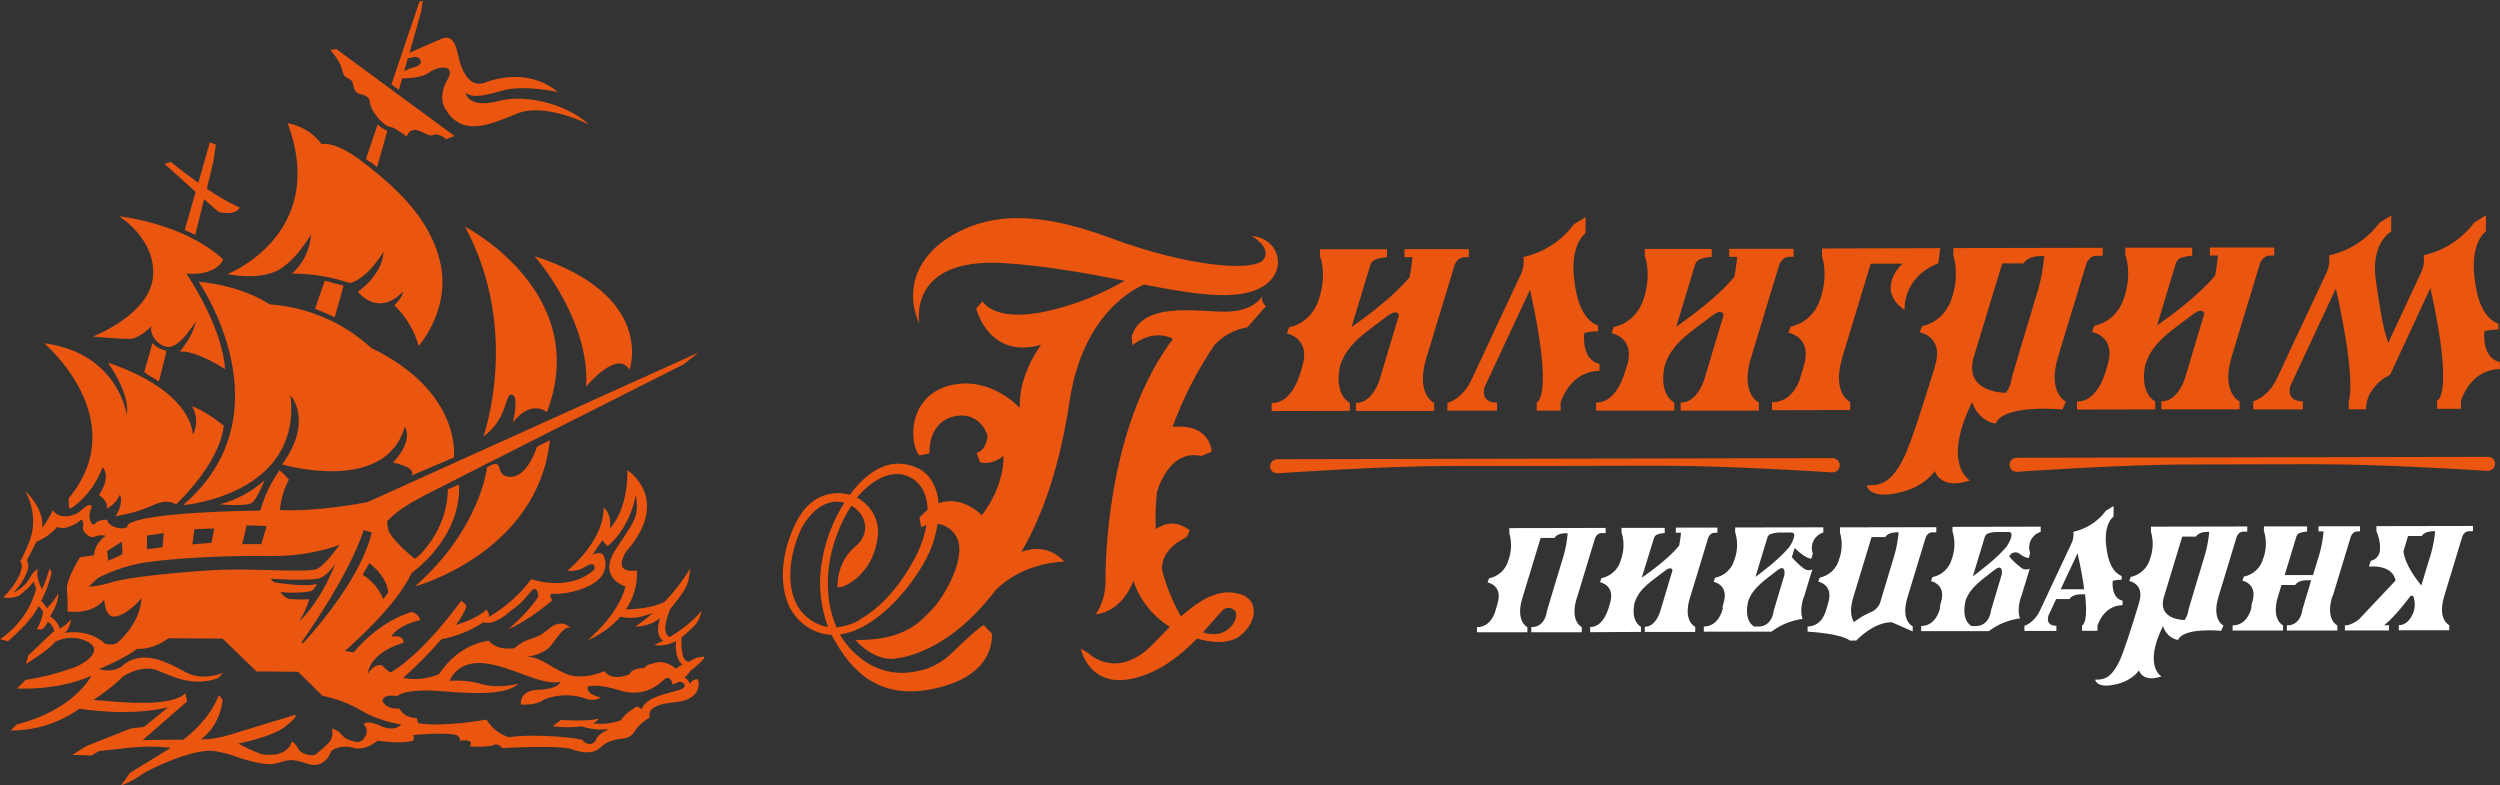
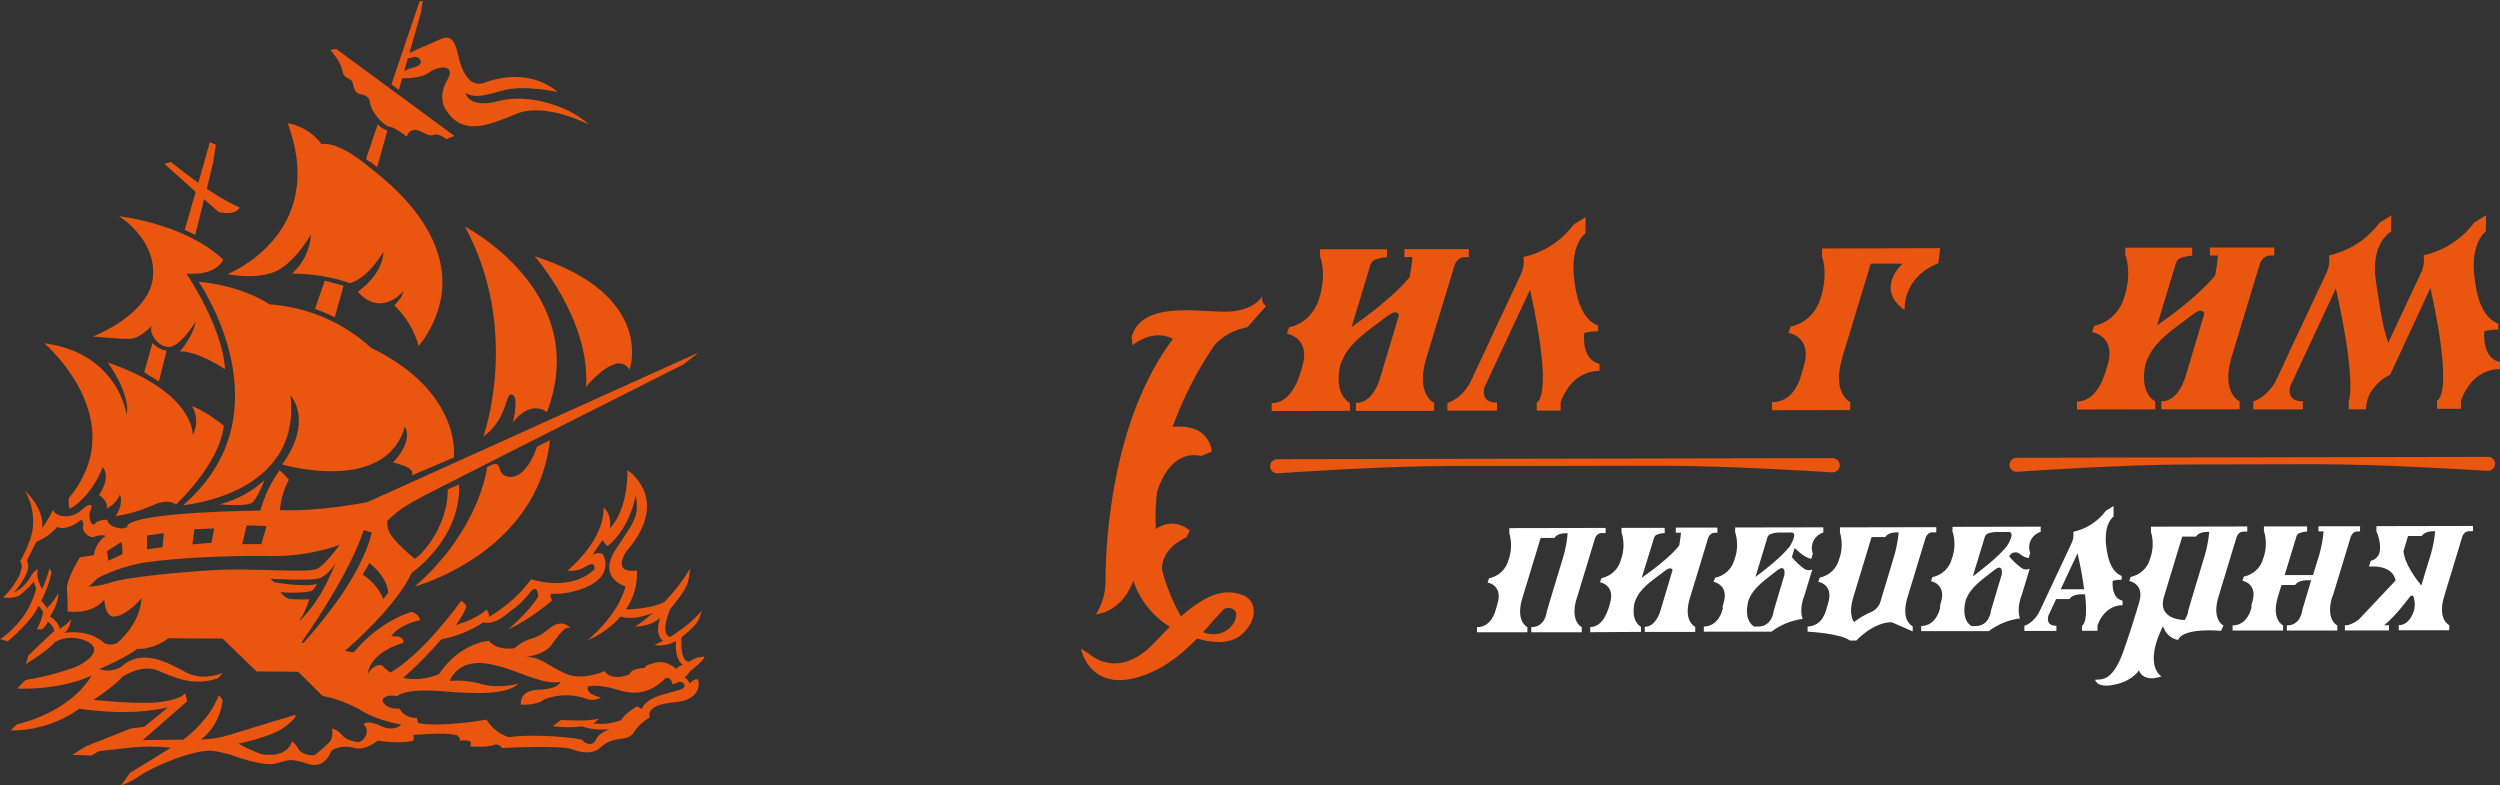
<svg xmlns="http://www.w3.org/2000/svg" width="293" height="92" viewBox="0 0 293 92" fill="none">
  <rect x="0" y="0" width="293" height="92" fill="#333333" stroke="none" />
  <g clip-path="url(#clip0)">
    <path d="M80.227 80.359C80.427 81.188 75.953 81.096 75.217 83.094C75.066 82.998 74.889 82.895 74.677 82.784C74.677 82.784 73.278 83.522 72.791 84.406C71.743 84.8 70.609 84.927 69.497 84.775C69.782 84.667 70.021 84.468 70.177 84.211C68.958 84.609 65.755 84.37 65.755 84.37L64.778 85.107C65.915 85.269 67.071 85.278 68.211 85.132C69.244 85.483 70.347 85.586 71.429 85.435C70.788 85.711 70.09 86.117 69.875 86.629C69.448 87.643 68.366 87.027 68.309 86.769C68.252 86.511 62.65 85.936 59.632 86.401C58.532 86.045 57.601 85.312 57.013 84.336C57.013 84.336 51.833 85.269 49.011 84.753L48.827 84.137C48.415 84.162 48.006 84.071 47.646 83.875C47.286 83.679 46.991 83.386 46.797 83.031C46.797 83.031 45.333 83.249 44.827 82.139C44.827 82.139 44.767 81.306 46.574 81.583C46.574 81.583 47.283 80.632 51.977 81.026C56.67 81.421 59.522 81.284 60.79 80.116C60.79 80.116 58.526 80.768 56.444 80.175C55.233 79.819 53.964 79.694 52.705 79.806C52.705 79.806 53.539 77.285 56.949 77.76C60.36 78.236 63.288 80.341 65.664 79.924C65.664 79.924 65.521 80.757 63.125 80.838C60.73 80.919 61.054 82.582 61.054 82.582C61.054 82.582 62.963 82.703 63.733 81.988C65.336 81.349 67.126 81.32 68.75 81.907C69.022 82.011 69.315 82.049 69.605 82.019C69.894 81.988 70.172 81.889 70.414 81.73C70.414 81.73 68.75 81.49 68.852 80.481C68.852 80.481 69.848 80.042 72.648 80.915C75.447 81.789 77.137 80.322 78.009 79.489C78.009 79.489 78.68 79.209 78.801 80.2C79.045 80.16 79.277 80.071 79.484 79.939C79.801 79.88 80.133 79.939 80.239 80.337L80.227 80.359ZM25.752 59.104C27.709 58.598 29.509 57.629 30.993 56.284C30.993 56.284 30.261 58.19 29.653 58.824C29.046 59.458 25.752 59.104 25.752 59.104ZM40.206 8.567C40.402 9.304 41.232 9.116 41.337 9.735C41.443 10.354 41.632 10.76 41.971 10.948C42.311 11.136 43.265 11.022 43.364 12.054C43.462 13.086 45.02 14.815 45.676 14.863C46.333 14.911 47.529 15.968 47.649 15.968C47.77 15.968 47.774 15.327 48.528 15.231C49.283 15.135 50.185 16.112 50.792 15.825C51.4 15.537 52.301 16.304 52.301 16.304L53.275 15.935L39.402 5.736L38.719 5.854C39.915 7.284 40.013 7.829 40.206 8.567ZM25.654 24.871C27.816 25.276 28.08 24.321 28.08 24.321C26.732 23.704 25.446 22.963 24.239 22.11L24.994 18.998L25.299 16.956L24.598 16.665L23.243 21.42C21.455 20.145 20.029 18.984 20.029 18.984L19.274 19.201L22.93 22.486L21.651 26.95C22.059 27.127 22.47 27.318 22.881 27.536L23.919 23.345L25.654 24.871ZM5.161 40.209C5.161 40.209 15.694 49.144 8.062 58.389C8.062 58.389 7.998 59.62 8.186 59.62C8.375 59.62 10.774 58.083 12.034 54.755C12.034 54.755 13.11 55.801 11.593 58.02C11.593 58.02 12.793 58.758 12.476 59.62C13.194 59.275 13.755 58.683 14.053 57.958C14.053 57.958 14.559 58.946 13.551 60.487C15.032 60.268 16.475 59.852 17.841 59.252C19.795 58.327 20.614 59.13 20.614 59.13C20.614 59.13 25.722 54.445 26.228 49.885C26.228 49.885 24.209 48.23 22.504 47.596C22.809 48.105 22.977 48.682 22.992 49.272C23.006 49.862 22.867 50.446 22.587 50.969C22.587 50.969 22.828 45.967 12.634 42.491C12.634 42.491 15.275 46.062 14.868 48.643C14.868 48.643 13.895 41.37 5.161 40.224V40.209ZM13.959 25.346C13.959 25.346 18.309 27.989 17.928 32.438C17.547 36.888 10.888 39.442 10.888 39.442C10.888 39.442 14.136 39.759 15.275 39.708C16.415 39.656 17.818 38.17 17.818 38.17C17.388 38.808 18.252 40.5 19.659 40.659C21.067 40.817 22.911 37.71 22.911 37.71C22.693 39.35 21.07 41.204 21.07 41.204C23.021 41.042 26.375 43.265 26.375 43.265C26.05 38.185 21.848 32.073 21.848 32.073C25.582 32.313 26.152 30.407 26.152 30.407C21.557 26.139 13.959 25.346 13.959 25.346ZM53.195 53.575C53.195 53.575 54.21 45.974 43.499 40.769C40.245 37.783 36.038 35.982 31.585 35.667C31.585 35.667 28.672 33.544 23.274 33.013C23.274 33.013 34.011 48.414 21.448 59.208C21.448 59.208 35.407 58.072 34.041 46.324C34.041 46.324 36.803 49.273 33.064 54.434C33.064 54.434 45.167 58.006 47.442 50.01C47.442 50.01 48.574 51.518 46.061 54.216C46.061 54.216 48.823 54.733 48.257 55.724L53.214 53.608L53.195 53.575ZM48.362 6.72C49.068 6.403 50.041 7.512 48.525 7.885C48.115 7.981 47.724 8.14 47.366 8.356L47.808 6.793C47.996 6.834 48.193 6.808 48.362 6.72ZM47.136 9.178C47.978 9.178 49.468 9.105 50.26 8.519C51.392 7.671 53.508 7.512 52.426 9.366C51.343 11.221 52.063 12.533 52.063 12.533C54.014 16.131 57.209 14.7 60.567 13.325C63.925 11.95 69.014 14.597 69.014 14.597C66.751 12.426 61.922 10.911 58.402 11.844C54.882 12.776 54.557 10.893 54.557 10.893C55.421 11.423 56.342 11.368 58.836 10.627C61.329 9.886 65.385 10.786 65.385 10.786C62.367 8.301 58.779 8.943 56.832 9.68C54.886 10.417 54.014 7.984 53.69 6.451C53.365 4.917 52.878 4.069 51.739 4.545C50.909 4.895 48.974 5.754 47.996 6.189L49.358 1.371L49.498 0.368L49.57 0.147H49.532L49.555 0.004L49.509 0.147H49.174L45.876 9.886L46.751 10.531L47.129 9.178H47.136ZM26.646 32.118C26.646 32.118 29.665 32.807 32.064 31.907C34.464 31.008 36.448 27.462 36.448 27.462C36.346 29.22 35.551 30.872 34.23 32.07C36.533 32.064 38.822 32.438 40.998 33.176C43.164 32.645 44.952 29.489 44.952 29.489C44.842 32.243 41.934 34.2 41.934 34.2C44.695 37.267 47.242 34.149 47.242 34.149C47.185 34.886 46.212 35.785 46.212 35.785C47.584 37.093 48.571 38.739 49.068 40.548C49.068 40.548 52.886 36.265 51.584 30.706C50.283 25.147 45.737 21.49 42.488 18.962C39.24 16.433 37.693 16.897 37.693 16.897C36.744 15.603 35.316 14.722 33.713 14.439C38.561 27.48 26.646 32.132 26.646 32.132V32.118ZM57.081 54.766C57.081 54.766 56.327 61.961 48.634 68.733C48.634 68.733 63.038 64.818 64.446 51.588L62.937 52.358C62.937 52.358 61.839 55.927 59.809 55.89C57.779 55.853 59.307 53.442 57.1 54.766H57.081ZM56.651 51.168C59.575 49.048 59.141 46.033 60.005 46.247C60.869 46.461 60.115 49.498 60.115 49.498C62.306 46.722 64.095 48.307 64.095 48.307C69.456 34.259 54.493 26.559 54.493 26.559C61.107 38.79 56.651 51.16 56.651 51.16V51.168ZM73.768 43.316C72.316 40.902 68.69 45.318 68.69 45.318C69.203 37.441 62.654 30.028 62.654 30.028C76.9 34.609 73.787 43.316 73.787 43.316H73.768ZM17.29 43.906C17.765 44.168 18.207 44.433 18.61 44.699H18.633L19.52 41.105C18.876 41.001 18.293 40.672 17.878 40.179L16.901 43.615L17.279 43.862V43.906H17.29ZM37.67 36.493C38.229 36.711 38.742 36.943 39.229 37.179L40.266 33.493C39.915 33.382 39.402 33.238 38.78 33.098V33.054C38.553 33.002 38.312 32.951 38.055 32.903L36.923 36.187L37.636 36.486L37.67 36.493ZM43.409 18.965L44.194 19.592L45.401 15.316C44.972 15.155 44.586 14.904 44.269 14.579L42.888 18.634L43.375 19.002V18.954L43.409 18.965ZM44.578 85.048C42.892 84.311 42.609 84.889 42.609 84.889C42.609 84.889 43.462 85.534 42.609 86.629L42.533 86.692C42.443 86.783 42.333 86.855 42.212 86.902C42.092 86.95 41.962 86.972 41.832 86.968C41.251 86.869 40.523 86.662 40.164 86.231C39.515 85.439 38.908 85.398 38.908 85.398C39.018 85.866 38.961 86.356 38.746 86.788C38.436 87.252 37.263 88.199 36.905 88.487C36.15 88.634 35.116 88.188 34.977 87.783C34.802 87.43 34.543 87.123 34.222 86.887C33.66 88.612 31.683 88.55 30.687 88.398C29.738 88.057 28.821 87.638 27.944 87.145C27.944 87.145 31.796 86.408 33.422 85.162C35.048 83.916 34.599 83.776 34.599 83.776L27.054 86.076C25.924 86.449 24.741 86.648 23.549 86.666C25.941 84.874 26.084 82.01 26.084 82.01L25.654 81.465C24.598 84.196 22.327 86.061 21.482 86.688C19.693 86.688 16.735 86.736 16.735 86.736H16.705H16.735L21.927 82.202L21.723 81.251L21.346 81.561C19.712 82.482 16.747 82.371 16.747 82.371H15.743C14.264 82.313 11.97 82.125 10.948 82.036C11.736 81.509 13.472 80.307 14.393 79.29C14.393 79.29 16.584 77.815 18.452 78.575C20.32 79.334 22.602 80.517 25.564 79.485L26.13 78.851C26.13 78.851 23.866 79.883 21.825 78.811C19.784 77.738 16.668 75.862 14.23 78.136C13.845 78.368 13.412 78.513 12.963 78.561C12.513 78.61 12.058 78.56 11.631 78.416C11.631 78.416 14.8 77.067 16.098 76.035C16.098 76.035 17.724 76.271 19.754 74.804L26.088 74.844L30.068 78.693L34.943 78.733L37.787 81.549C39.383 81.868 40.913 82.445 42.315 83.256C44.265 84.487 47.027 84.922 47.027 84.922C47.027 84.922 46.295 85.837 44.608 85.081L44.578 85.048ZM7.605 74.144C7.605 74.144 8.111 73.849 8.36 72.555C7.974 73.011 7.509 73.398 6.987 73.698C6.987 73.698 6.987 73.001 5.855 72.223C5.855 72.223 6.873 70.83 6.821 69.54C6.474 70.183 6.027 70.77 5.496 71.28C5.322 70.966 5.099 70.68 4.836 70.432C5.371 69.375 5.781 68.262 6.058 67.114L5.802 66.62C5.581 67.454 5.292 68.269 4.938 69.057C4.938 69.057 4.074 67.564 4.478 66.668C4.048 66.904 3.709 67.27 3.512 67.712C3.074 68.48 2.396 69.091 1.576 69.455C2.334 68.692 2.909 67.774 3.259 66.768C3.35 66.398 3.314 66.01 3.157 65.662L4.289 63.48C5.227 63.1 6.058 62.506 6.711 61.747C6.711 61.747 7.13 62.064 8.058 61.747C8.61 61.56 9.117 61.266 9.548 60.881C9.65 60.999 9.72 61.14 9.752 61.291C9.784 61.443 9.778 61.599 9.733 61.747C9.594 62.293 10.488 63.2 11.129 62.883C11.534 62.727 11.977 62.696 12.4 62.794C12.012 63.051 11.685 63.389 11.444 63.782C11.203 64.176 11.053 64.616 11.005 65.072L9.382 65.308C9.382 65.308 7.715 67.929 7.839 69.12C7.913 69.964 7.94 70.812 7.918 71.659C7.918 71.659 10.763 72.135 12.223 70.27C12.223 70.27 12.265 72.135 13.242 72.253C14.219 72.371 15.841 71.062 16.569 70.111C16.569 70.111 16.675 72.762 13.717 75.375C13.257 75.574 12.735 75.588 12.265 75.412C12.265 75.412 10.737 73.72 7.583 74.166L7.605 74.144ZM17.154 65.905C20.455 65.404 26.586 65.087 31.528 65.168C36.471 65.249 39.806 63.848 39.806 63.848C39.806 63.848 38.18 66.167 37.165 66.668C36.15 67.17 29.585 66.576 25.303 66.805C21.021 67.033 14.883 67.667 13.163 68.213C12.279 68.521 11.356 68.704 10.42 68.758L11.442 67.76C13.23 66.831 15.165 66.201 17.166 65.894L17.154 65.905ZM14.268 63.498L14.313 63.907L14.362 64.951L12.687 65.725L12.548 64.586L14.268 63.498ZM17.245 62.761L19.199 62.488L19.041 64.14L17.226 64.368V62.776L17.245 62.761ZM22.783 62.024L25.107 61.932L24.783 63.616L22.549 63.797L22.783 62.024ZM28.921 61.57L31.249 61.659L30.623 63.771H28.389L28.902 61.593L28.921 61.57ZM33.713 70.115C33.364 69.957 33.073 69.7 32.875 69.378C34.007 69.558 36.225 69.422 36.55 69.238C36.816 69.018 37.023 68.739 37.154 68.423C35.807 68.876 32.132 68.239 32.132 68.239L31.691 67.826C31.691 67.826 36.576 68.143 37.553 67.734C38.531 67.325 39.319 66.008 39.319 66.008C37.365 70.963 35.041 72.824 35.041 72.824C35.572 72.027 35.978 71.158 36.248 70.244C36.248 70.244 34.154 70.292 33.69 70.156L33.713 70.115ZM43.567 62.414C43.05 64.626 41.304 68.935 35.565 75.353L35.316 75.309C35.316 75.309 40.817 67.664 42.628 62.123L43.567 62.414ZM45.484 69.477L44.925 70.215C44.446 69.036 43.599 68.035 42.503 67.354L43.296 65.99C45.623 67.9 45.484 69.488 45.484 69.488V69.477ZM51.739 74.922C53.495 74.592 55.164 73.916 56.644 72.935C57.104 73.086 58.123 73.127 59.767 71.671L59.918 71.538C61.529 70.495 62.152 69.208 62.518 69.057C63.076 68.832 63.076 69.923 63.076 69.923C62.054 71.648 59.586 73.739 59.586 73.739C62.054 72.695 64.751 70.332 64.751 70.332C64.644 70.245 64.568 70.126 64.534 69.994C64.5 69.861 64.51 69.722 64.563 69.595C66.161 69.659 67.749 69.315 69.169 68.596C71.403 67.417 71.029 65.78 70.75 65.142C70.471 64.505 69.448 65.006 69.448 65.006C69.448 65.006 70.659 63.141 70.659 63.325C70.659 63.509 71.218 64.007 71.218 64.007C73.961 61.733 74.519 58.006 74.519 58.006C74.938 60.641 74.334 61.051 72.146 64.416C69.958 67.782 73.312 68.733 73.312 68.733C72.425 72.187 68.845 75.051 68.845 75.051C70.337 74.419 71.664 73.466 72.727 72.264C73.987 72.633 75.406 72.282 76.534 71.829C75.876 72.407 75.182 72.944 74.455 73.436C75.514 73.438 76.542 73.088 77.371 72.445C76.779 74.162 77.371 74.848 77.711 75.095C77.382 75.268 77.035 75.434 76.673 75.589C77.554 75.74 78.461 75.576 79.227 75.124C79.076 76.746 79.563 77.539 79.982 77.915C79.702 77.998 79.455 78.164 79.276 78.39C79.276 78.39 77.854 77.141 76.511 77.775C76.511 77.775 75.722 77.852 75.538 78.291C75.538 78.291 74.028 78.269 73.772 79.028C73.772 79.028 71.78 79.942 70.848 78.659C70.848 78.659 68.267 79.832 66.298 78.958C64.412 78.129 63.197 76.905 61.65 76.99C62.261 76.916 63.853 76.621 64.631 75.585C65.608 74.273 66.177 73.374 66.845 73.621C66.845 73.621 65.913 72.312 64.246 73.761C62.578 75.209 62.031 74.472 60.288 75.972C60.288 75.972 58.315 76.341 57.3 75.099C57.3 75.099 53.905 75.298 51.452 79.01C50.131 79.574 48.664 79.728 47.249 79.452C48.834 78.047 50.324 76.544 51.709 74.951L51.739 74.922ZM82.027 76.975C81.576 77.101 81.149 77.297 80.763 77.557C79.808 77.576 79.823 75.504 79.869 74.697L80.095 74.516C81.872 73.02 81.846 72.854 82.264 71.567C81.184 72.779 79.918 73.82 78.51 74.653C77.541 74.284 78.08 72.526 78.556 71.365L78.733 71.151C80.725 68.674 80.653 68.453 80.895 66.595C80.054 68.02 79.041 69.342 77.877 70.531C76.473 71.287 74.221 71.409 73.349 71.427C74.27 70.082 74.726 68.484 74.651 66.867C71.58 67.236 73.395 64.637 73.395 64.637C78.79 58.456 73.534 55.094 73.534 55.094C73.579 59.956 71.489 61.913 71.489 61.913C71.674 60.004 70.735 59.502 70.735 59.502C70.829 63.41 66.502 66.875 66.502 66.875C67.27 66.978 68.049 66.8 68.69 66.374C69.897 65.636 69.667 66.742 69.667 66.742C66.691 69.466 62.269 67.877 62.269 67.877C60.934 69.663 59.244 71.168 57.3 72.301C57.32 72.147 57.303 71.991 57.252 71.845C57.2 71.698 57.115 71.566 57.002 71.457C55.731 72.651 53.388 73.248 53.388 73.248C53.999 72.651 54.663 71.158 54.663 71.158C54.61 70.712 54.052 70.421 54.052 70.421C50.343 75.397 47.608 77.734 45.774 78.822C45.411 78.588 45.08 78.309 44.79 77.992C44.79 77.992 43.997 77.624 43.126 78.943C43.126 78.943 43.126 76.603 47.276 75.335C47.276 75.335 47.521 74.42 45.876 74.597C45.876 74.597 46.386 73.366 49.249 72.669C49.188 72.434 49.06 72.221 48.88 72.052C48.701 71.884 48.477 71.769 48.234 71.718C48.234 71.718 44.639 72.633 41.443 76.463L40.428 76.275C41.183 75.637 46.487 70.978 48.249 67.14C48.249 67.14 54.071 63.141 53.799 56.789L52.471 57.353C52.471 57.353 52.743 61.268 49.275 64.973L48.627 65.5C48.627 65.5 45.755 63.225 45.484 62.009C45.416 61.702 45.379 61.39 45.371 61.076C46.141 60.285 47.022 59.605 47.989 59.056V59.031L49.619 58.135L49.807 58.039C55.98 54.861 80.133 42.693 80.133 42.693L81.865 41.318L43.081 58.843C42.435 58.972 37.169 59.982 32.804 59.782C32.91 58.535 33.269 57.321 33.86 56.211C33.529 55.814 33.165 55.444 32.773 55.105C31.748 56.546 30.983 58.148 30.51 59.842C30.51 59.842 16.6 59.937 14.951 61.522L14.909 61.803C14.693 61.835 14.479 61.881 14.268 61.939C13.596 61.873 12.691 61.648 12.574 60.914C12.574 60.914 11.552 60.866 11.133 61.368C10.714 61.869 10.25 60.457 10.62 59.779C10.989 59.101 10.48 58.868 9.552 59.779C8.624 60.689 6.76 60.822 6.202 59.779C5.843 60.505 5.426 61.202 4.957 61.865C5.179 59.506 2.953 57.541 2.953 57.541C4.685 60.741 3.504 63.358 3.372 63.635C3.083 64.386 2.742 65.117 2.354 65.824C2.354 65.824 2.863 66.075 2.252 67.465C1.787 68.416 1.147 69.277 0.365 70.004C1 70.141 1.662 70.071 2.252 69.805C2.252 69.805 3.829 68.559 3.931 68.113L4.236 69.009C3.596 71.406 2.096 73.499 0.011 74.907L0.928 75.158C0.928 75.158 3.882 72.669 4.489 71.029C4.732 71.213 4.925 71.452 5.051 71.726C4.935 72.446 4.679 73.138 4.297 73.764H4.904C4.904 73.764 5.21 73.665 5.617 72.868C5.617 72.868 6.424 73.436 6.315 74.081C6.284 74.069 6.253 74.059 6.221 74.052L3.319 76.82L3.04 77.823C3.04 77.823 5.719 76.197 6.436 75.242C7.033 74.919 7.705 74.749 8.388 74.749C9.071 74.749 9.743 74.919 10.341 75.242C12.325 76.389 9.511 77.948 8.73 78.213L8.65 78.243C6.816 78.903 4.921 79.389 2.991 79.695L1.991 80.691C1.991 80.691 6.704 81.008 10.725 79.183C10.725 79.183 8.737 83.19 1.991 84.897L1.237 85.612C4.128 85.632 6.948 84.741 9.28 83.072H9.371C14.502 83.809 17.962 83.319 19.693 82.902L16.883 85.188L15.302 85.387L10.107 87.447L8.469 88.469L10.733 88.55L11.586 88.034L15.091 87.643H15.117C16.746 87.455 18.392 87.455 20.021 87.643L15.211 90.592C14.9 91.085 14.561 91.561 14.196 92.018C14.034 92.136 15.294 91.701 16.46 90.868C17.626 90.035 22.749 87.698 25.062 88.015C25.863 88.146 26.652 88.335 27.424 88.583H27.393C27.393 88.583 30.762 89.855 32.238 89.504C33.713 89.154 33.867 88.767 36.01 89.504C38.153 90.242 38.81 88.03 38.81 88.03C39.421 87.477 40.719 87.436 41.247 87.595C41.28 87.605 41.314 87.611 41.349 87.613C42.334 87.982 43.382 87.418 43.914 87.057C44.017 87.004 44.109 86.935 44.19 86.854L44.258 86.799C44.465 86.835 47.065 87.237 48.449 86.799C48.508 86.584 48.508 86.358 48.449 86.142C48.449 86.142 52.086 85.774 53.546 86.165C53.546 86.165 54.093 86.533 53.852 86.817C54.235 86.744 54.63 86.752 55.01 86.839C55.353 86.998 55.089 87.473 55.089 87.473C55.089 87.473 57.285 87.65 58.013 87.256C58.176 87.236 58.341 87.266 58.487 87.34C58.632 87.415 58.751 87.53 58.828 87.672C58.828 87.672 65.732 87.304 67.03 87.809C68.328 88.314 69.448 88.288 70.12 87.809C70.791 87.329 71.01 86.799 72.84 86.581C74.67 86.364 73.878 85.59 75.787 84.322C75.92 84.243 76.046 84.155 76.164 84.056C76.164 84.056 75.451 82.615 79.012 82.316C82.574 82.018 81.816 79.629 81.816 79.629C81.816 79.629 81.306 79.482 80.846 80.127C80.846 80.127 80.563 79.452 80.223 79.452C80.479 79.196 80.711 78.918 80.918 78.623C80.918 78.623 83.66 76.499 82.015 77.056L82.027 76.975Z" fill="#EA5510" />
-     <path d="M190.641 42.911C190.464 43.497 189.656 47.183 187.064 47.183V48.123H196.236V47.187C196.236 47.187 194.35 46.339 195.104 42.848C195.131 42.786 195.157 42.712 195.183 42.635C196.055 40.098 198.424 38.731 200.612 37.035C201.488 36.357 201.869 36.49 202.012 36.899C201.084 39.98 199.794 44.304 199.794 44.304C199.794 44.304 199.009 47.213 196.972 47.183V48.12H206.14V47.179C206.14 47.179 203.917 46.188 205.23 41.894C206.543 37.599 208.55 30.968 208.55 30.968C208.664 30.707 208.84 30.477 209.063 30.297C209.251 30.175 209.468 30.105 209.693 30.094H210.203V29.158H202.657V30.094H203.593C203.593 30.094 203.506 31.159 203.272 32.42C201.499 34.65 198.077 37.157 196.459 38.285L198.677 30.975C198.719 30.844 198.789 30.724 198.883 30.622C198.977 30.521 199.092 30.44 199.22 30.385C199.664 30.224 200.131 30.13 200.605 30.109H200.563H200.612V29.172H192.769V30.109H192.807C192.807 30.109 193.595 32.114 192.629 35.048C191.663 37.983 189.139 38.314 189.139 38.314L188.875 39.051C188.875 39.051 191.731 39.538 190.675 42.937L190.641 42.911Z" fill="#EA5510" />
    <path d="M245.203 38.915C245.203 38.915 248.055 39.402 247.002 42.8C246.821 43.372 246.014 47.073 243.422 47.058V47.998L252.593 47.979V47.043C252.593 47.043 250.707 46.195 251.439 42.705C251.465 42.642 251.492 42.568 251.522 42.491C252.39 39.955 254.759 38.587 256.947 36.891C257.826 36.213 258.207 36.346 258.347 36.755C257.419 39.837 256.129 44.161 256.129 44.161C256.129 44.161 255.344 47.069 253.307 47.039V47.976H262.478V47.036C262.478 47.036 260.256 46.044 261.569 41.75C262.882 37.455 264.889 30.824 264.889 30.824C265.003 30.563 265.18 30.332 265.406 30.153C265.591 30.03 265.808 29.96 266.032 29.95H266.541V29.014H258.996V29.95H259.943C259.943 29.95 259.856 31.016 259.618 32.276C257.845 34.488 254.423 37.013 252.805 38.141C253.914 34.495 255.023 30.831 255.023 30.831C255.065 30.701 255.135 30.58 255.229 30.479C255.323 30.377 255.438 30.296 255.566 30.241C256.01 30.08 256.478 29.986 256.951 29.965H256.91H256.925V29.029H249.081V29.965H249.123C249.123 29.965 249.907 31.97 248.945 34.904C247.983 37.839 245.452 38.17 245.452 38.17L245.191 38.908L245.203 38.915Z" fill="#EA5510" />
    <path d="M157.045 42.889C157.072 42.826 157.098 42.756 157.125 42.675C157.996 40.139 160.365 38.771 162.554 37.076C163.429 36.398 163.814 36.534 163.953 36.939C163.025 40.025 161.735 44.345 161.735 44.345C161.735 44.345 160.95 47.253 158.913 47.227V48.164H168.084V47.227C168.084 47.227 165.862 46.232 167.175 41.938C168.488 37.643 170.495 31.012 170.495 31.012C170.609 30.751 170.785 30.521 171.008 30.341C171.196 30.219 171.413 30.149 171.638 30.138H172.148V29.202H164.602V30.138H165.538C165.538 30.138 165.451 31.2 165.213 32.464C163.44 34.676 160.018 37.201 158.4 38.325C159.509 34.68 160.618 31.019 160.618 31.019C160.66 30.888 160.731 30.768 160.824 30.665C160.918 30.563 161.033 30.481 161.161 30.426C161.606 30.264 162.073 30.171 162.546 30.149H162.505H162.554V29.213H154.71V30.149H154.748C154.748 30.149 155.536 32.158 154.57 35.089C153.605 38.019 151.081 38.355 151.081 38.355L150.82 39.092C150.82 39.092 153.672 39.579 152.62 42.977C152.439 43.549 151.631 47.25 149.04 47.239V48.175L158.207 48.156V47.22C158.207 47.22 156.321 46.372 157.053 42.882L157.045 42.889Z" fill="#EA5510" />
    <path d="M215.934 41.824C217.243 37.533 219.254 30.898 219.254 30.898H222.978C222.978 30.898 219.684 33.847 223.219 36.339C223.219 36.339 222.917 32.508 227.177 30.853L227.395 29.084L213.538 29.121V30.057C213.538 30.057 214.323 32.062 213.361 34.997C212.399 37.931 209.871 38.263 209.871 38.263L209.607 39C209.607 39 212.459 39.486 211.407 42.885C211.361 43.029 211.327 43.151 211.301 43.254L211.003 44.256C211.003 44.256 210.267 47.15 207.675 47.139V48.075L216.847 48.057V47.121C216.847 47.121 214.628 46.125 215.941 41.831L215.934 41.824Z" fill="#EA5510" />
-     <path d="M238.816 34.116C238.243 35.959 235.798 44.197 235.798 44.197C235.726 44.857 235.49 45.49 235.111 46.041C235.111 46.041 230.044 46.096 231.339 41.801C232.633 37.507 234.666 30.868 234.666 30.868H237.164C237.164 30.868 237.541 30.05 239.103 30.013H239.586C239.462 31.407 239.21 32.788 238.831 34.138L238.816 34.116ZM241.721 47.983L242.129 47.062C242.129 47.062 239.91 46.07 241.219 41.776C242.529 37.481 244.539 30.85 244.539 30.85C244.654 30.588 244.831 30.358 245.056 30.179C245.241 30.055 245.458 29.985 245.683 29.976H246.437V29.04L228.932 29.073V30.009C228.932 30.009 229.716 32.015 228.75 34.949C227.785 37.883 225.261 38.215 225.261 38.215L225 38.952C225 38.952 227.853 39.442 226.796 42.837C226.747 42.996 226.713 43.132 226.687 43.25C225.355 47.563 223.902 52.075 223.152 53.605C221.533 56.922 220.092 56.885 218.771 56.885C218.771 56.885 219.036 58.673 222.891 57.659C225.717 56.922 226.758 55.201 226.758 55.201C226.758 55.201 227.404 57.497 230.875 56.307C230.875 56.307 227.528 54.464 231.135 47.124C231.954 49.502 233.904 49.638 233.904 49.638C234.843 47.312 241.714 47.99 241.714 47.99L241.721 47.983Z" fill="#EA5510" />
    <path d="M169.639 47.183V48.12H175.449V47.183C173.344 47.205 174 45.34 174 45.34L179.32 33.957C182.16 46.778 180.101 47.161 180.101 47.161V48.12H182.904V47.161C184.307 43.217 187.461 43.475 187.461 43.475V42.645C185.265 42.159 185.677 39.022 185.677 39.022C186.207 38.893 186.752 38.829 187.299 38.83V38.159C186.209 37.747 185.107 36.574 184.632 33.714C184.613 33.603 184.598 33.5 184.586 33.397C184.575 33.294 184.564 33.242 184.549 33.165C183.866 28.653 185.82 27.344 185.82 27.344L185.846 25.435L184.466 26.282C183.031 28.222 180.925 29.587 178.539 30.123C178.651 30.881 178.519 31.654 178.161 32.335C178.161 32.335 173.562 42.1 172.502 44.426C171.442 46.752 169.669 47.22 169.669 47.22L169.639 47.183Z" fill="#EA5510" />
    <path d="M291.189 38.808C291.72 38.679 292.264 38.615 292.811 38.617V37.946C291.725 37.533 290.619 36.361 290.144 33.496C290.125 33.378 290.11 33.268 290.099 33.157L290.065 32.951C289.382 28.439 291.336 27.13 291.336 27.13L291.363 25.228L289.982 26.076C288.548 28.016 286.441 29.381 284.055 29.917C284.163 30.669 284.031 31.435 283.677 32.11C283.677 32.11 281.58 36.563 279.905 40.176C279.222 38.333 278.867 35.664 278.46 32.973C277.773 28.461 280.237 27.149 280.237 27.149L280.263 25.247L278.882 26.098C277.448 28.038 275.342 29.403 272.955 29.939C273.066 30.697 272.935 31.47 272.578 32.151C272.578 32.151 267.975 41.916 266.919 44.242C265.862 46.568 264.085 47.036 264.085 47.036V47.98H269.896V47.036C267.79 47.058 268.447 45.193 268.447 45.193L273.763 33.81C276.253 44.986 275.272 47.014 275.272 47.014V47.972H277.298C277.296 47.22 277.515 46.483 277.928 45.849C278.466 45.023 279.225 44.356 280.123 43.921L284.843 33.751C287.68 46.571 285.624 46.955 285.624 46.955V47.913H288.427V46.951C289.831 43.011 292.985 43.265 292.985 43.265V42.435C290.815 41.956 291.166 38.893 291.174 38.816L291.189 38.808Z" fill="#EA5510" />
-     <path d="M107.962 61.806C108.158 61.692 108.367 61.599 108.584 61.53C108.324 62.938 107.839 64.298 107.147 65.559C105.121 69.319 102.714 71.457 101.11 72.4C100.934 72.492 100.769 72.605 100.62 72.736L100.386 72.854C99.657 73.223 98.861 73.449 98.043 73.521C97.232 71.678 96.798 69.341 97.141 66.374C97.502 63.85 98.402 61.428 99.782 59.267C101.518 60.24 102.129 62.496 100.231 64.059C97.949 65.957 98.156 68.851 98.156 68.851L98.715 68.77C98.858 68.722 102.284 67.531 102.865 62.945C102.99 62.025 102.824 61.09 102.39 60.264C101.956 59.439 101.274 58.763 100.435 58.327C100.435 58.327 103.325 54.556 106.392 55.813C107.973 56.458 108.656 57.943 108.728 59.735C108.375 60.017 108.052 60.331 107.762 60.675L107.969 61.806H107.962ZM96.183 73.263C95.434 72.995 94.759 72.561 94.21 71.995C93.662 71.429 93.255 70.746 93.022 70.001C92.165 67.501 92.803 64.221 93.957 61.865C95.266 59.543 97.081 58.419 98.956 58.916C97.538 61.163 96.617 63.674 96.251 66.289C95.91 68.715 96.186 71.187 97.055 73.484C96.757 73.44 96.465 73.366 96.183 73.263ZM146.712 27.665C146.712 27.665 149.074 28.992 148.104 30.404C147.134 31.816 139.623 31.421 130.089 27.871C120.555 24.322 115.375 25.376 111.557 27.602C107.739 29.829 105.864 33.699 107.747 37.942C107.747 37.942 106.215 30.101 117.718 30.842C122.77 31.167 127.527 32.066 131.809 32.903C128.995 34.533 125.941 35.733 122.755 36.46C116.439 37.864 115.164 35.314 115.164 35.314L114.409 36.158C114.409 36.158 115.847 42.159 122.019 40.408C122.019 40.408 119.378 43.807 119.514 47.81C119.514 47.81 116.062 43.958 111.289 45.185C106.517 46.413 106.453 51.754 107.739 53.376L108.931 53.144C108.931 53.144 108.679 49.66 111.659 48.842C114.64 48.024 115.851 50.807 115.726 51.33C115.602 51.854 115.349 52.838 114.455 53.074L114.858 54.18C114.858 54.18 116.156 54.64 117.601 53.42C117.601 53.42 117.854 56.738 115.073 60.387C115.073 60.387 112.761 57.936 109.999 59.001C109.953 58.007 109.645 57.04 109.105 56.196C108.35 55.09 107.17 54.482 105.604 54.353C103.34 54.18 101.235 55.757 99.594 57.995C97.896 57.482 95.376 57.825 93.727 60.472C92.218 62.92 91.086 67.03 92.188 70.281C92.46 71.148 92.933 71.943 93.569 72.604C94.206 73.265 94.989 73.774 95.859 74.092C96.372 74.283 96.913 74.392 97.462 74.413C97.553 74.594 97.651 74.782 97.749 74.94C100.612 80.101 104.54 82.154 110.595 80.429C116.862 78.641 116.235 74.236 116.235 74.236L115.613 73.599C115.529 73.476 115.425 73.369 115.304 73.281C115.304 73.281 115.13 73.075 111.58 76.511C110.707 77.362 109.653 78.016 108.494 78.427C108.222 78.497 107.939 78.564 107.641 78.63C105.737 79.104 103.72 78.847 102.005 77.911L101.737 77.749C100.45 76.954 99.37 75.878 98.583 74.605C98.537 74.524 98.488 74.443 98.443 74.358C99.249 74.243 100.03 74 100.756 73.639C104.864 71.663 108.441 66.469 109.346 63.635C109.581 62.9 109.76 62.15 109.882 61.39C110.292 61.443 110.686 61.582 111.036 61.796C111.387 62.01 111.687 62.295 111.916 62.632C113.625 64.866 110.708 69.905 109.275 71.387C107.841 72.869 106.049 75.073 100.258 75.007C100.284 75.04 102.035 77.167 104.408 77.218C104.562 77.223 104.716 77.213 104.868 77.189C106.272 77.041 110.663 76.16 115.315 70.834C115.818 70.266 116.298 69.684 116.756 69.087C120.189 65.769 124.739 65.832 124.739 65.832C122.966 63.915 120.933 64.225 119.706 64.693C122.347 60.089 124.234 54.471 125.366 46.955C126.931 36.608 133.164 33.729 134.103 33.353C138.589 34.223 142.43 34.879 145.346 34.459C151.401 33.614 150.628 27.997 146.738 27.657L146.712 27.665Z" fill="#EA5510" />
    <path d="M143.365 71.464L143.456 71.387C143.665 71.257 143.918 71.21 144.162 71.255C144.405 71.3 144.623 71.434 144.769 71.63C145.327 72.386 143.897 75.136 140.996 74.103C142.022 72.975 142.815 71.984 143.38 71.464H143.365ZM146.187 38.362C146.187 38.362 147.697 36.644 148.379 35.878C148.198 35.747 148.058 35.568 147.978 35.362C147.898 35.156 147.88 34.932 147.927 34.717C147.927 34.717 146.995 36.523 143.611 36.53C140.226 36.538 133.911 35.295 132.636 39.428L132.715 40.471C132.715 40.471 134.979 38.476 137.457 39.697H137.484C130.436 49.052 129.561 62.979 129.561 68.18C129.563 69.535 129.17 70.864 128.429 72.01C131.779 71.531 132.82 68.058 132.82 68.058C133.571 70.288 135.081 72.199 137.099 73.473C136.518 74.046 135.909 74.669 135.273 75.342C130.957 79.913 127.573 76.57 127.573 76.57L126.671 76.006C126.671 76.006 127.599 80.846 133.028 79.463C136.103 78.682 138.502 76.688 140.294 74.837C141.611 75.228 144.131 75.711 145.621 74.284C147.708 72.286 146.697 70.638 146.697 70.638C146.486 70.279 146.174 69.986 145.799 69.794C143.396 68.814 141.151 69.824 138.397 72.26V72.227C137.432 70.528 136.693 68.716 136.197 66.834C136.008 64.206 139.064 62.968 139.064 62.968L139.442 62.16C137.816 60.903 136.39 61.364 135.458 62.005C135.387 60.541 135.436 59.072 135.605 57.615C136.148 55.934 137.619 52.738 140.815 53.446L142.011 52.923C142.011 52.923 141.909 49.605 137.427 50.029C138.655 46.65 140.302 43.432 142.332 40.445C143.349 39.338 144.72 38.6 146.221 38.351L146.187 38.362Z" fill="#EA5510" />
    <path d="M214.949 53.689L149.714 53.818C149.49 53.819 149.274 53.906 149.114 54.061C148.954 54.215 148.862 54.424 148.858 54.644C148.856 54.752 148.876 54.859 148.917 54.96C148.958 55.06 149.019 55.151 149.097 55.228C149.175 55.305 149.267 55.366 149.37 55.408C149.472 55.449 149.581 55.47 149.692 55.47H149.779C150.809 55.4 161.851 54.629 169.865 54.611H180.127L194.086 54.581H194.607C202.62 54.581 213.64 55.293 214.67 55.363H214.764C214.989 55.362 215.205 55.275 215.365 55.121C215.525 54.966 215.617 54.757 215.621 54.537C215.624 54.343 215.555 54.154 215.428 54.004C215.301 53.855 215.123 53.755 214.927 53.722L214.949 53.689Z" fill="#EA5510" />
    <path d="M291.724 53.542L236.231 53.653C236.033 53.686 235.854 53.785 235.723 53.934C235.592 54.083 235.518 54.271 235.514 54.467C235.513 54.575 235.533 54.682 235.574 54.782C235.616 54.882 235.677 54.974 235.754 55.05C235.832 55.127 235.924 55.188 236.026 55.23C236.128 55.272 236.238 55.293 236.348 55.293H236.446C237.476 55.223 248.519 54.452 256.528 54.434H257.049L270.884 54.404H271.404C279.418 54.404 290.438 55.116 291.468 55.186H291.562C291.787 55.185 292.003 55.098 292.163 54.944C292.323 54.789 292.415 54.58 292.419 54.36C292.422 54.166 292.354 53.977 292.226 53.828C292.099 53.679 291.921 53.58 291.724 53.549V53.542Z" fill="#EA5510" />
    <path d="M233.353 71.512L234.613 67.302C234.662 66.753 234.568 66.138 233.711 66.827C232.383 67.9 230.942 68.77 230.38 70.347C229.776 72.791 231.07 73.374 231.07 73.374H231.534C233.206 73.374 233.353 71.531 233.353 71.531V71.512ZM235.19 62.352H233.87C233.565 62.366 233.265 62.425 232.979 62.529C232.897 62.562 232.824 62.613 232.763 62.676C232.703 62.74 232.657 62.815 232.629 62.898L231.214 67.549C232.202 66.812 234.111 65.364 235.209 64.011C235.345 63.801 236.25 62.341 235.39 62.341C235.324 62.346 235.257 62.346 235.19 62.341V62.352ZM236.858 69.949C236.481 71.151 236.556 71.954 236.741 72.474C235.409 72.65 234.147 73.166 233.085 73.971H225.162V73.37C226.837 73.37 227.309 71.508 227.309 71.508L227.392 71.232C227.339 71.177 227.358 70.992 227.471 70.62C228.15 68.43 226.313 68.117 226.313 68.117L226.479 67.642C227.019 67.528 227.516 67.272 227.915 66.899C228.315 66.527 228.601 66.054 228.743 65.533C229.125 64.511 229.165 63.397 228.856 62.352H228.833V61.747L239.167 61.725V62.33C238.917 62.41 238.686 62.538 238.488 62.707C238.289 62.876 238.128 63.082 238.013 63.313C237.899 63.544 237.833 63.796 237.82 64.052C237.806 64.309 237.846 64.566 237.937 64.807L237.767 65.4C237.767 65.4 237.39 65.441 236.575 64.822C236.478 64.772 236.371 64.743 236.262 64.736C236.153 64.728 236.043 64.743 235.941 64.78C235.838 64.816 235.744 64.873 235.664 64.947C235.585 65.021 235.523 65.11 235.481 65.209C235.918 65.741 236.425 66.215 236.99 66.617C237.125 66.691 237.277 66.733 237.432 66.74C237.588 66.746 237.742 66.717 237.884 66.654C237.548 67.76 237.19 68.939 236.888 69.923L236.858 69.949ZM207.879 71.575C207.879 71.575 208.566 69.275 209.139 67.365C209.188 66.816 209.094 66.197 208.234 66.89C206.906 67.962 205.468 68.832 204.906 70.406C204.303 72.85 205.597 73.433 205.597 73.433H206.057C207.728 73.433 207.879 71.59 207.879 71.59V71.575ZM209.717 62.415H208.396C208.092 62.428 207.791 62.488 207.506 62.592C207.424 62.626 207.35 62.676 207.289 62.739C207.228 62.803 207.181 62.878 207.151 62.96C207.151 62.96 206.449 65.282 205.74 67.612C206.729 66.893 208.638 65.422 209.735 64.073C209.871 63.86 210.777 62.4 209.917 62.404C209.85 62.409 209.783 62.409 209.717 62.404V62.415ZM211.384 70.012C211.007 71.213 211.079 72.013 211.267 72.537C209.935 72.712 208.674 73.229 207.611 74.034H199.689V73.429C201.36 73.429 201.835 71.586 201.835 71.586L201.918 71.309C201.865 71.254 201.884 71.066 201.997 70.698C202.677 68.508 200.835 68.191 200.835 68.191L201.005 67.715C201.545 67.603 202.042 67.347 202.442 66.976C202.841 66.604 203.128 66.132 203.269 65.611C203.652 64.588 203.691 63.472 203.382 62.426H203.359V61.821L213.693 61.803V62.407C213.443 62.487 213.212 62.614 213.014 62.783C212.816 62.952 212.655 63.158 212.54 63.389C212.425 63.619 212.359 63.871 212.346 64.127C212.333 64.383 212.373 64.64 212.463 64.881L212.293 65.478C212.293 65.478 211.678 65.544 210.332 64.225C210.245 64.541 210.128 64.914 210.003 65.293C210.441 65.826 210.949 66.301 211.512 66.705C211.648 66.78 211.8 66.823 211.955 66.828C212.111 66.834 212.266 66.803 212.407 66.739C212.071 67.844 211.712 69.024 211.411 70.012H211.384ZM241.51 69.061H244.264C244.117 67.955 243.886 66.576 243.487 64.84L241.51 69.068V69.061ZM244.339 69.658H244.173H243.796C242.796 69.68 242.551 70.207 242.551 70.207H240.981L240.072 72.15C240.072 72.15 239.65 73.355 241.008 73.341V73.945H237.258V73.341C237.258 73.341 238.39 73.038 239.087 71.542C239.785 70.045 242.747 63.745 242.747 63.745C242.976 63.309 243.063 62.815 242.996 62.33C244.535 61.984 245.893 61.104 246.818 59.853L247.708 59.307V60.535C247.708 60.535 246.444 61.379 246.886 64.287C246.886 64.339 246.886 64.387 246.912 64.438C246.939 64.49 246.912 64.567 246.939 64.641C247.244 66.484 247.957 67.221 248.659 67.509V67.94C248.307 67.939 247.956 67.98 247.614 68.062C247.614 68.062 247.35 70.086 248.765 70.399V70.933C248.765 70.933 246.731 70.771 245.822 73.315V73.93H244.015V73.315C244.015 73.315 244.769 73.175 244.366 69.629L244.339 69.658ZM273.389 69.89C274.235 67.122 275.529 62.846 275.529 62.846C275.602 62.678 275.716 62.53 275.861 62.415C275.979 62.333 276.119 62.287 276.264 62.282H276.596V61.677H271.726V62.282H272.325C272.247 63.182 272.084 64.073 271.839 64.943C271.703 65.371 271.412 66.337 271.084 67.395H267.768C268.466 65.098 269.149 62.842 269.149 62.842C269.178 62.76 269.224 62.685 269.285 62.622C269.345 62.559 269.418 62.508 269.5 62.474C269.785 62.37 270.086 62.31 270.39 62.297V61.692H265.331V62.293H265.357C265.663 63.34 265.622 64.455 265.24 65.478C265.1 65.999 264.814 66.472 264.414 66.844C264.014 67.216 263.516 67.471 262.977 67.583L262.807 68.058C262.807 68.058 264.644 68.375 263.965 70.565C263.852 70.933 263.837 71.121 263.886 71.177L263.803 71.453C263.803 71.453 263.331 73.318 261.66 73.296V73.901H267.572V73.296C267.572 73.296 266.187 72.673 266.949 70.012C267.119 69.459 267.251 69.02 267.327 68.777L267.394 68.563H269.002C269.002 68.563 269.254 68.036 270.25 68.01H270.628H270.869C270.356 69.717 269.839 71.453 269.839 71.453C269.839 71.453 269.692 73.318 268.021 73.296V73.901H273.933V73.3C273.933 73.3 272.503 72.659 273.348 69.89H273.389ZM285.398 62.267H285.085C284.085 62.293 283.836 62.82 283.836 62.82H282.225C282.225 62.82 282.003 63.557 281.686 64.597C281.822 66.071 283.142 67.848 283.78 68.622C284.221 67.148 284.715 65.5 284.911 64.903C285.156 64.032 285.32 63.141 285.402 62.241L285.398 62.267ZM289.831 61.652V62.256H289.341C289.196 62.26 289.056 62.305 288.937 62.385C288.792 62.501 288.678 62.648 288.605 62.816C288.605 62.816 287.311 67.092 286.466 69.861C285.621 72.629 287.051 73.27 287.051 73.27V73.871H281.139V73.267C282.531 73.267 282.957 71.424 282.957 71.424C282.956 71.41 282.956 71.397 282.957 71.383C283.041 70.988 283.032 70.58 282.931 70.189C282.915 70.104 282.894 70.02 282.867 69.938C282.772 69.713 282.489 69.872 282.489 69.872C282.489 69.872 280.792 72.198 279.414 73.285H279.988V73.89H274.819V73.285H275.121C275.619 73.145 276.081 72.905 276.479 72.581L280.765 68.032C280.365 66.068 277.641 66.41 277.641 66.41L277.849 65.728C278.085 65.675 278.303 65.563 278.482 65.403C278.66 65.243 278.793 65.04 278.867 64.814C279.165 63.65 278.517 62.267 278.517 62.267V61.663L289.801 61.641L289.831 61.652ZM219.197 71.77C219.45 71.677 219.681 71.534 219.875 71.351C220.07 71.168 220.224 70.948 220.329 70.705C220.793 69.153 221.755 65.942 222.031 65.05C222.277 64.181 222.441 63.291 222.521 62.392H222.208C221.208 62.418 220.959 62.945 220.959 62.945H219.348C219.348 62.945 218.054 67.221 217.209 69.99C216.734 71.545 216.979 72.43 217.285 72.906C217.873 72.453 218.515 72.072 219.197 71.77ZM224.17 73.396V74L221.706 72.924C219.518 72.924 217.556 75.073 217.556 75.073H216.802C215.711 74.218 211.852 74.03 211.852 74.03V73.429C212.24 73.422 212.619 73.31 212.945 73.105C213.272 72.9 213.533 72.61 213.701 72.268C213.828 72.048 213.928 71.814 213.999 71.571C213.999 71.571 214.074 71.324 214.191 70.922C214.21 70.852 214.229 70.775 214.259 70.679C214.938 68.489 213.101 68.176 213.101 68.176L213.267 67.701C213.806 67.587 214.303 67.331 214.703 66.958C215.102 66.586 215.389 66.113 215.53 65.592C215.913 64.57 215.952 63.456 215.644 62.411V61.806L226.932 61.784V62.389H226.441C226.296 62.395 226.155 62.44 226.034 62.518C225.889 62.635 225.775 62.784 225.702 62.953C225.702 62.953 224.408 67.225 223.563 69.993C222.88 72.235 223.687 73.082 224.019 73.311L224.147 73.392L224.17 73.396ZM184.813 70.078C185.658 67.31 186.952 63.034 186.952 63.034C187.025 62.866 187.139 62.718 187.284 62.603C187.403 62.523 187.543 62.478 187.687 62.474H188.178V61.873L176.894 61.895V62.496C177.199 63.543 177.158 64.658 176.777 65.681C176.636 66.202 176.35 66.675 175.95 67.046C175.55 67.418 175.053 67.674 174.513 67.785L174.343 68.265C174.343 68.265 176.184 68.578 175.501 70.767C175.475 70.86 175.452 70.941 175.437 71.011L175.241 71.656C175.241 71.656 174.769 73.521 173.098 73.499V74.103H179.01V73.499C179.01 73.499 177.576 72.858 178.422 70.089C179.267 67.321 180.564 63.049 180.564 63.049H182.175C182.175 63.049 182.424 62.522 183.424 62.496H183.734C183.655 63.394 183.493 64.284 183.247 65.153C182.87 66.34 181.289 71.652 181.289 71.652C181.289 71.652 181.142 73.517 179.47 73.495V74.1H185.382V73.495C185.382 73.495 183.952 72.854 184.797 70.086L184.813 70.078ZM258.932 62.337H258.619C257.619 62.363 257.37 62.89 257.37 62.89H255.759C255.759 62.89 254.465 67.162 253.62 69.931C252.775 72.699 256.042 72.666 256.042 72.666C256.287 72.31 256.438 71.901 256.484 71.475C256.484 71.475 258.057 66.167 258.434 64.98C258.678 64.11 258.842 63.221 258.925 62.322L258.932 62.337ZM260.577 73.341L260.313 73.934C260.313 73.934 255.884 73.495 255.28 74.996C255.28 74.996 254.024 74.907 253.496 73.377C251.172 78.103 253.326 79.275 253.326 79.275C251.089 80.046 250.685 78.567 250.685 78.567C250.685 78.567 250.013 79.673 248.191 80.153C245.709 80.805 245.55 79.655 245.55 79.655C246.399 79.655 247.327 79.673 248.372 77.539C248.855 76.551 249.795 73.646 250.636 70.863C250.654 70.773 250.678 70.685 250.708 70.598C251.387 68.408 249.546 68.095 249.546 68.095L249.715 67.616C250.255 67.504 250.752 67.248 251.152 66.876C251.551 66.504 251.838 66.032 251.979 65.511C252.36 64.488 252.399 63.373 252.092 62.326V61.725L263.38 61.703V62.304H262.894C262.748 62.308 262.606 62.352 262.486 62.433C262.341 62.548 262.227 62.696 262.154 62.864C262.154 62.864 260.86 67.14 260.015 69.909C259.17 72.677 260.6 73.318 260.6 73.318L260.577 73.341ZM198.681 73.462V74.063H192.769V73.458C194.082 73.477 194.588 71.615 194.588 71.615C194.588 71.615 195.422 68.829 196.021 66.823C195.927 66.562 195.682 66.473 195.116 66.912C193.705 68.018 192.177 68.888 191.619 70.52L191.566 70.661C191.094 72.909 192.32 73.455 192.32 73.455V74.059L186.374 74.093V73.488C188.046 73.488 188.566 71.11 188.683 70.742C189.359 68.552 187.521 68.239 187.521 68.239L187.691 67.76C188.231 67.648 188.729 67.392 189.128 67.021C189.528 66.649 189.814 66.176 189.955 65.655C190.337 64.632 190.378 63.517 190.072 62.47H190.045V61.869H195.105V62.474C194.799 62.487 194.497 62.547 194.211 62.651C194.129 62.685 194.056 62.735 193.996 62.799C193.935 62.862 193.889 62.937 193.86 63.019L192.411 67.715C193.456 66.978 195.659 65.375 196.802 63.937C196.957 63.126 197.014 62.44 197.014 62.44H196.406V61.836H201.277V62.437H200.945C200.8 62.441 200.66 62.486 200.541 62.566C200.396 62.681 200.283 62.829 200.209 62.997C200.209 62.997 198.93 67.269 198.07 70.038C197.21 72.806 198.655 73.447 198.655 73.447L198.681 73.462Z" fill="white" />
  </g>
  <defs>
    <clipPath id="clip0">
      <rect width="293" height="92" fill="white" />
    </clipPath>
  </defs>
</svg>